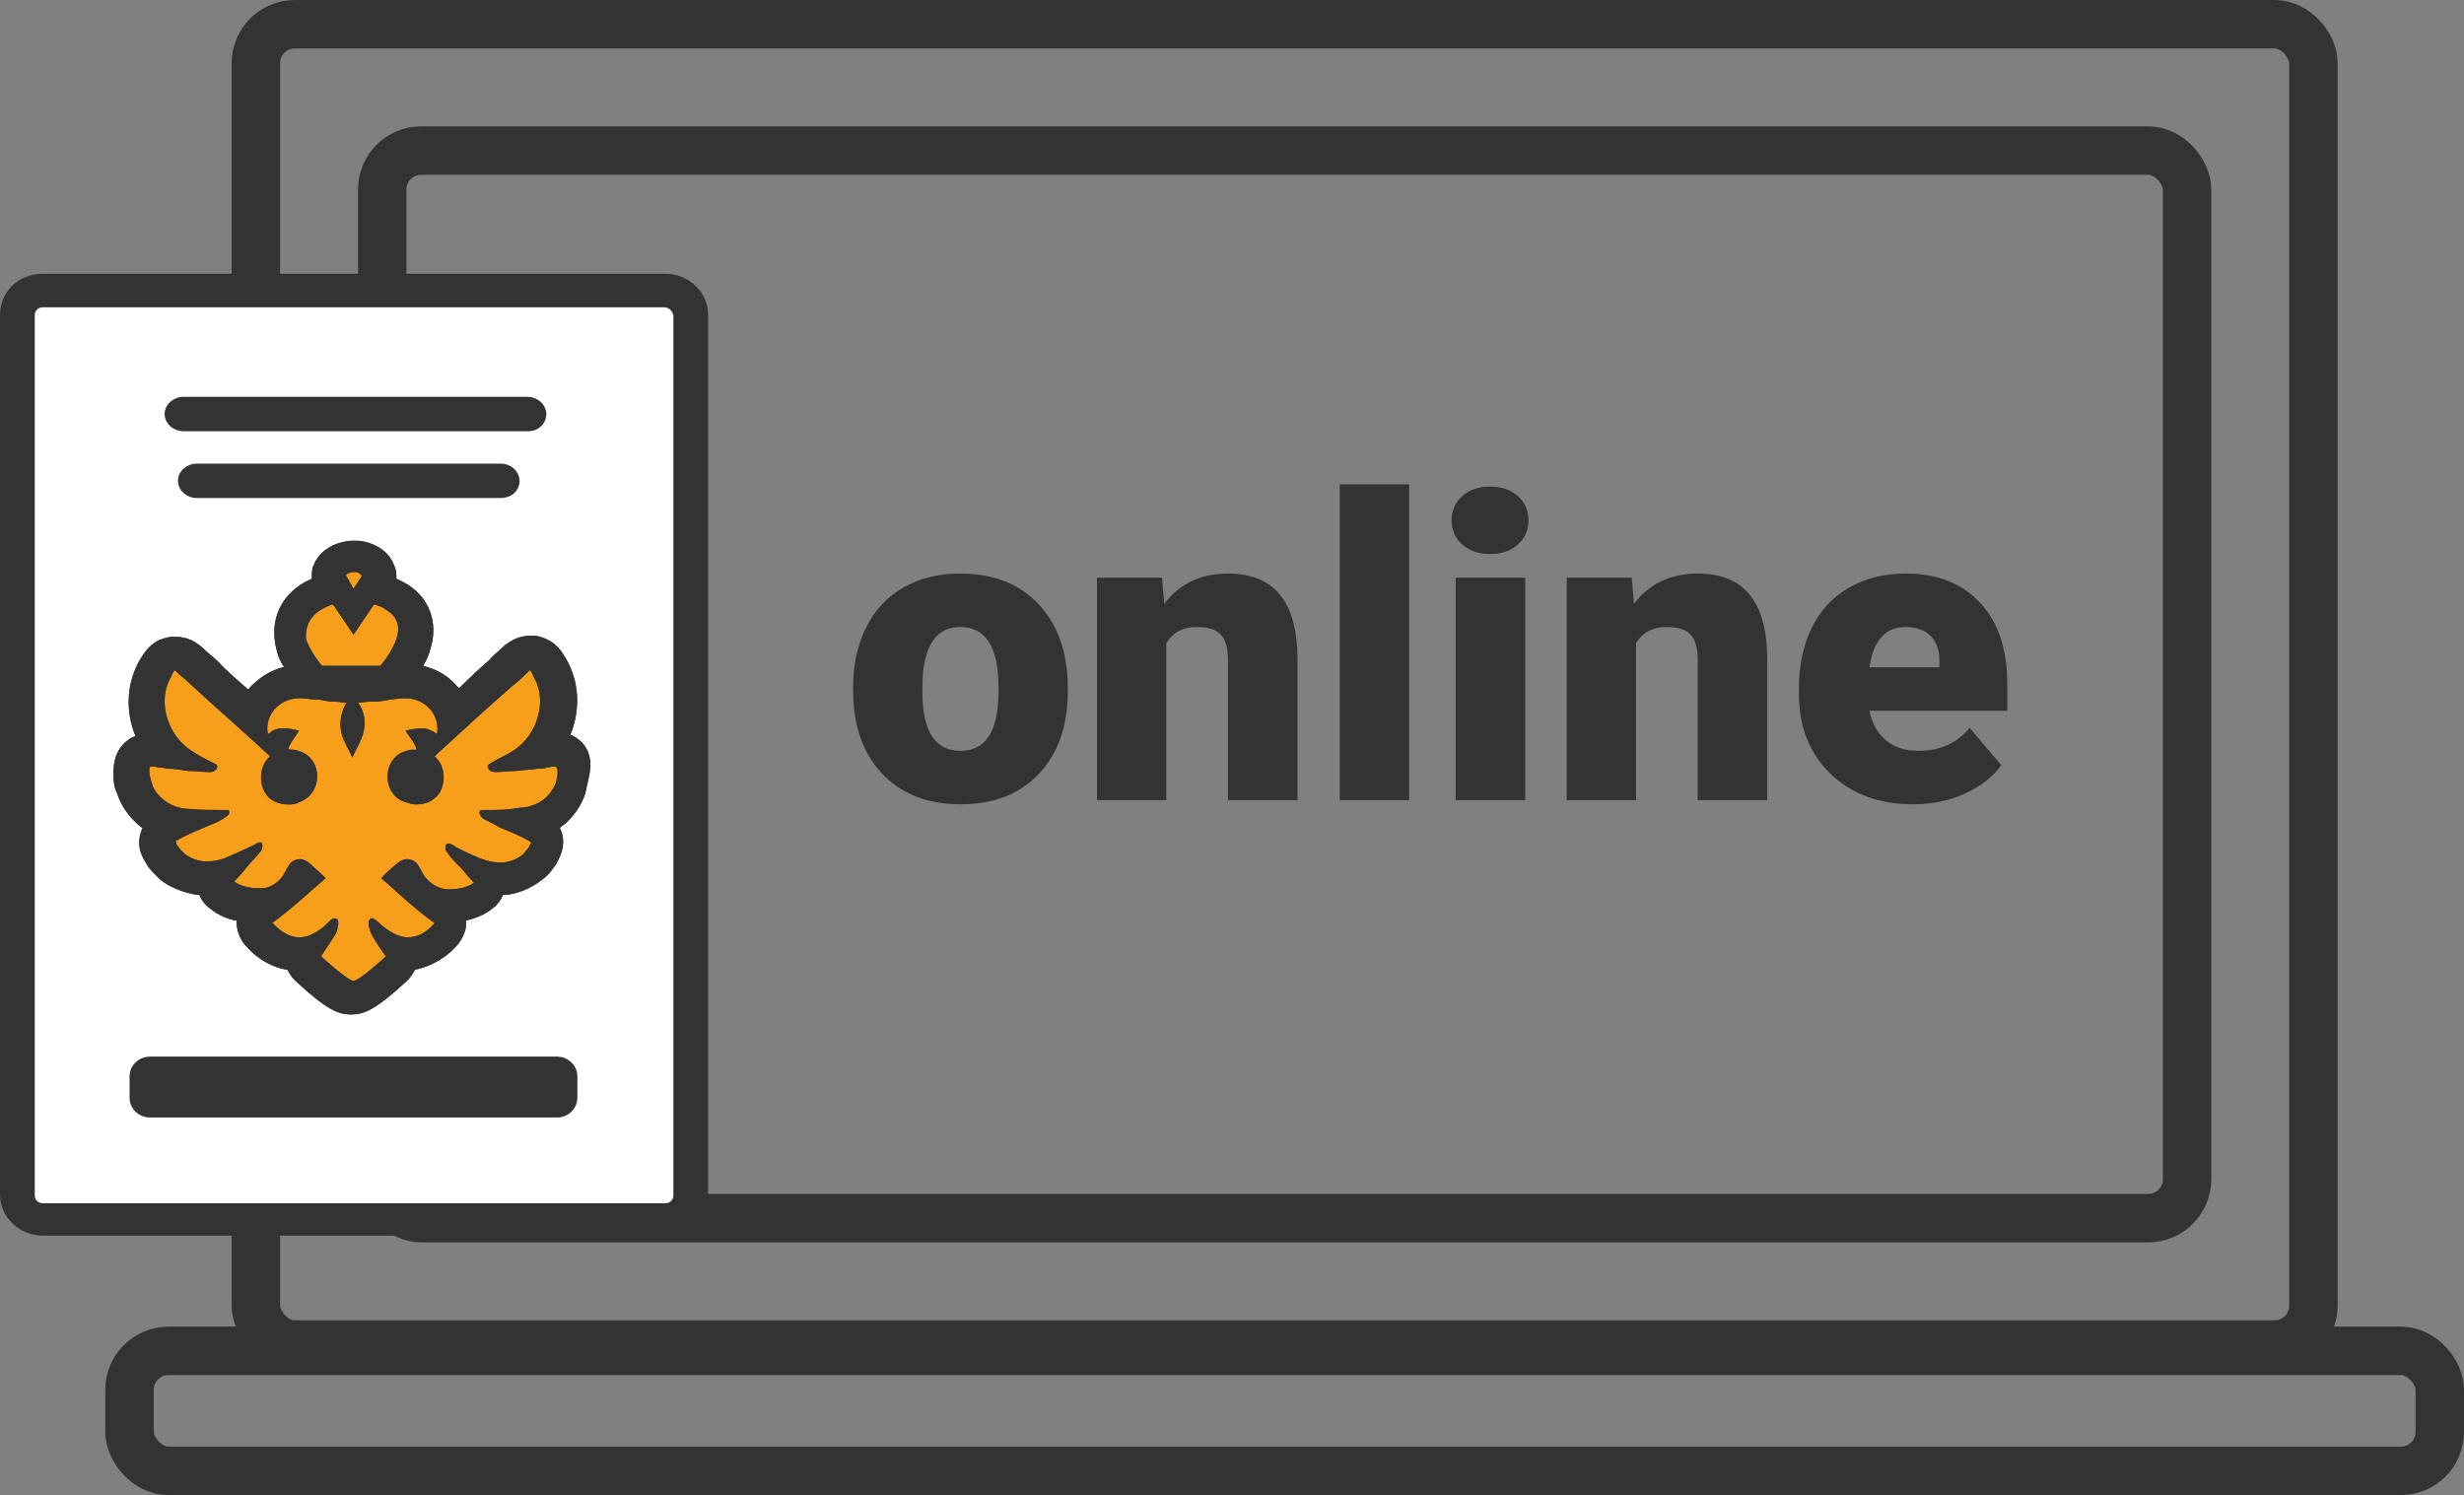
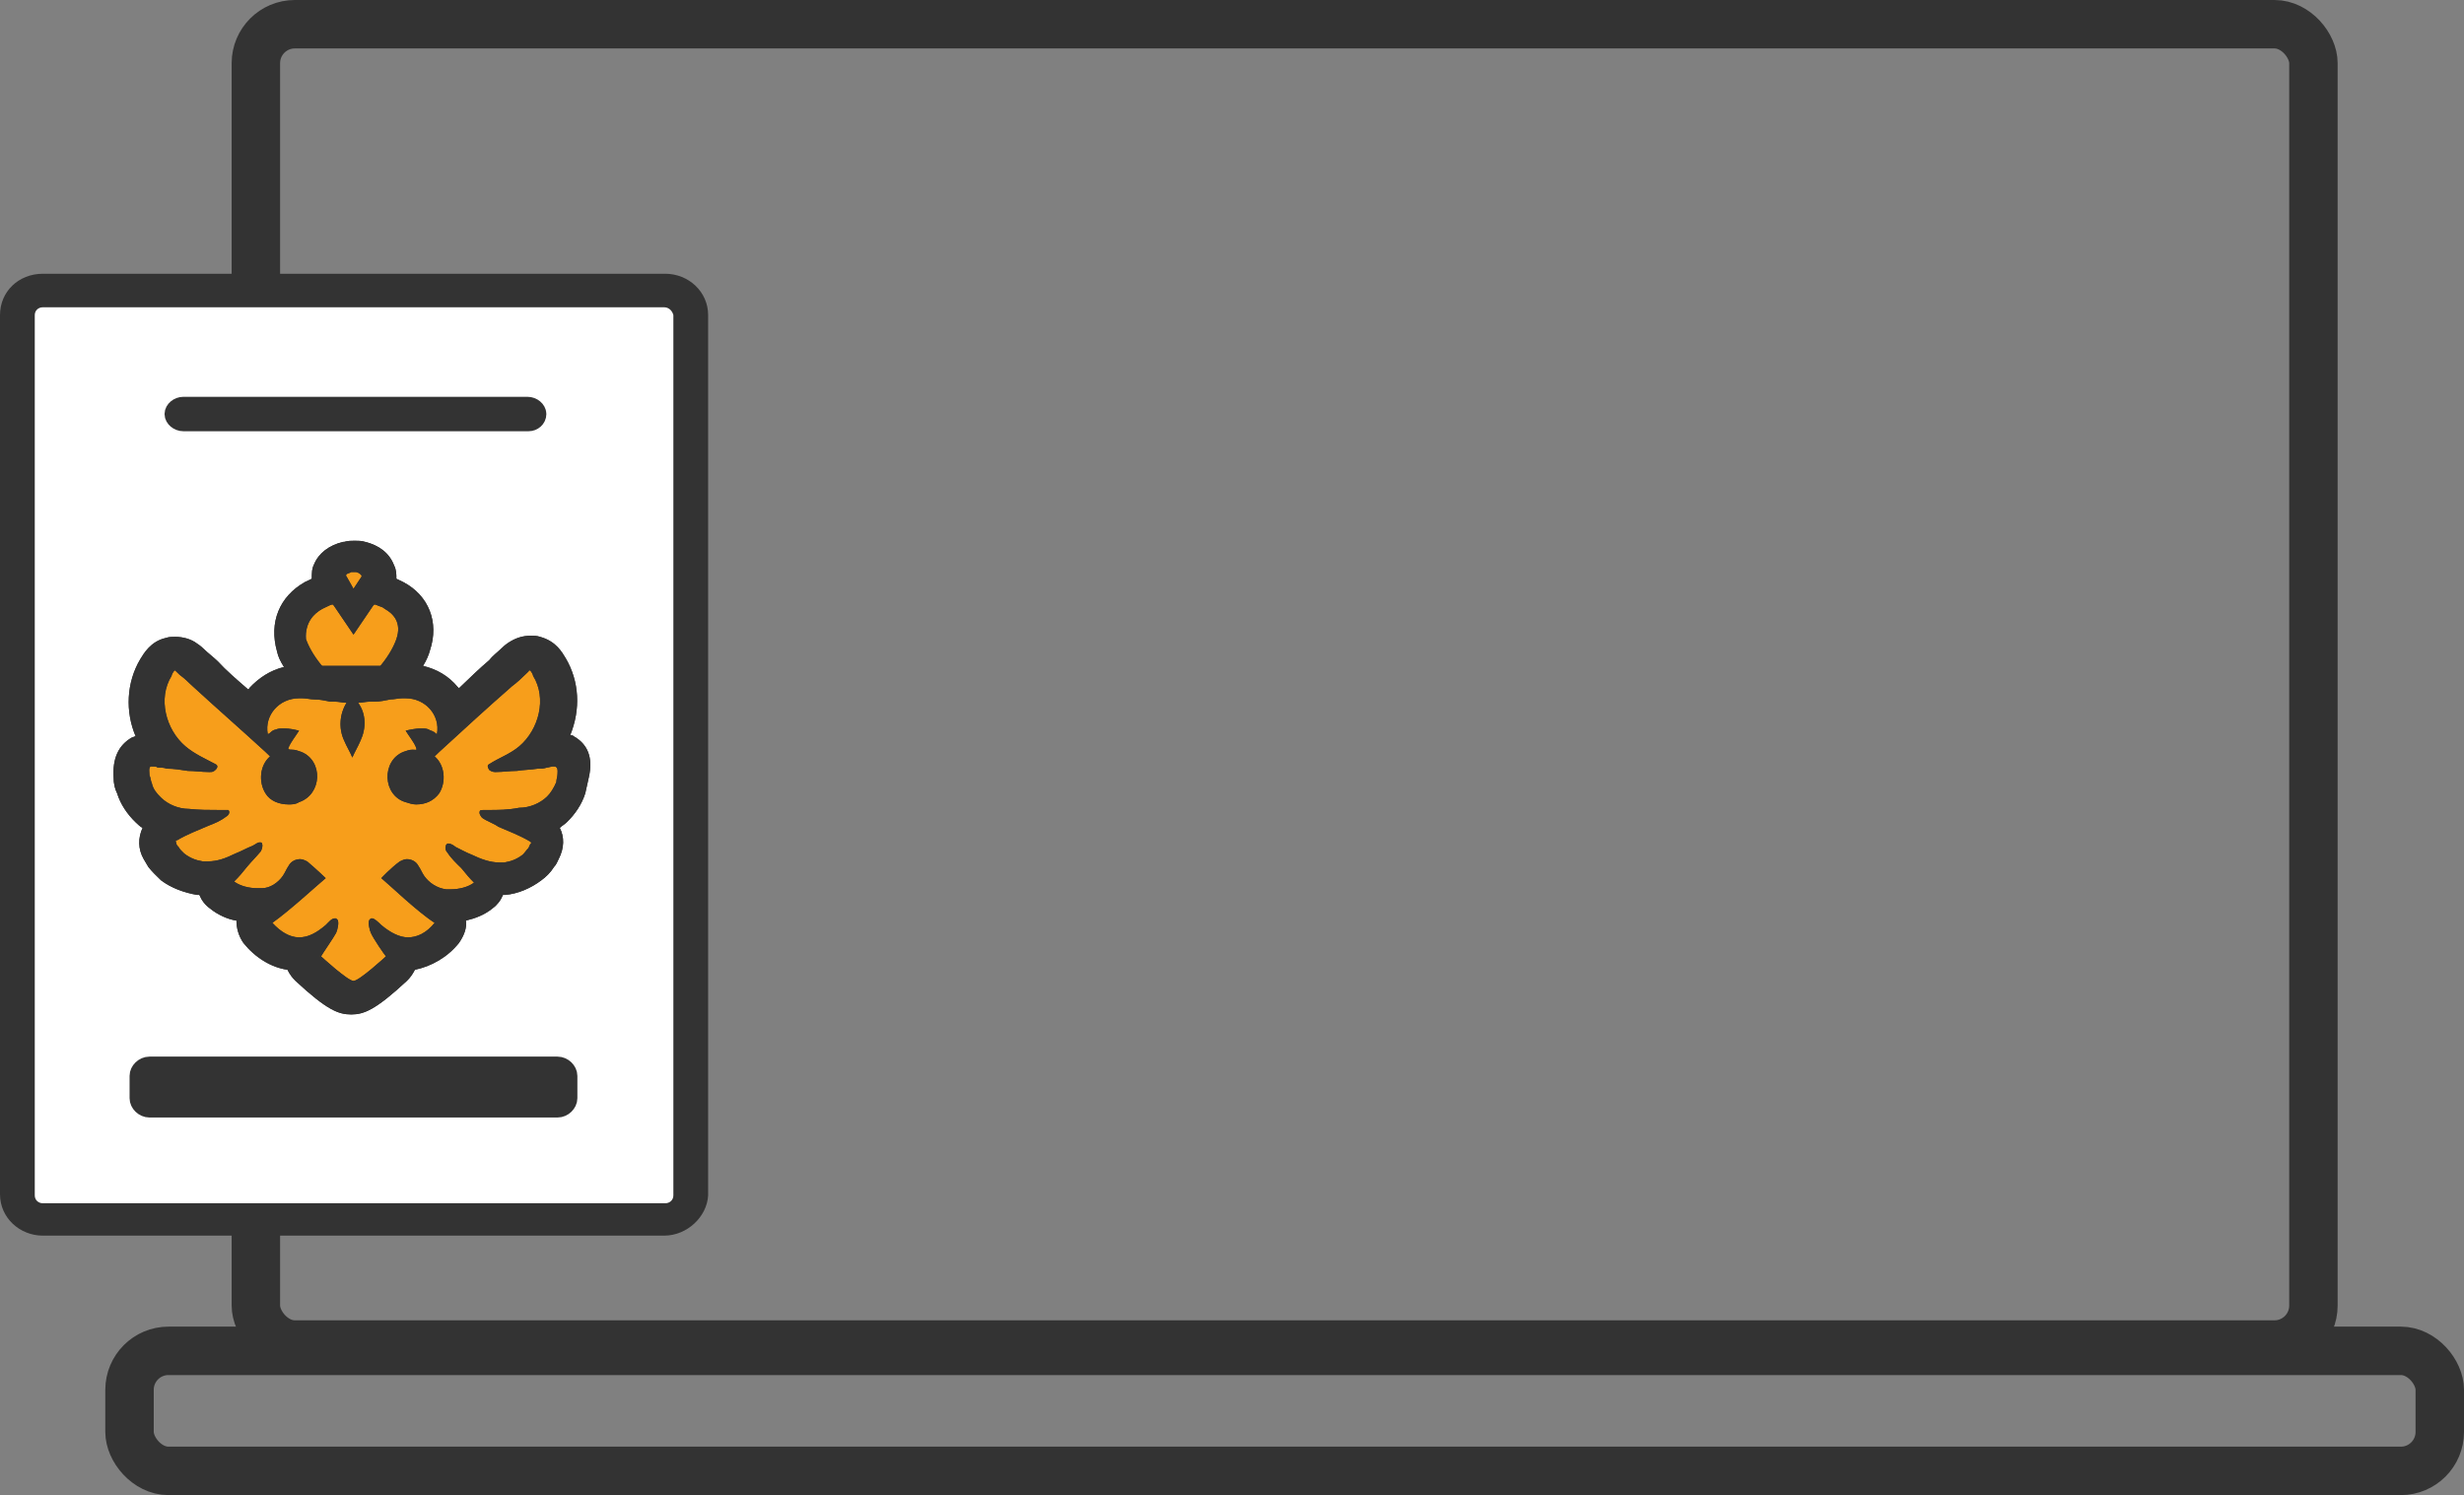
<svg xmlns="http://www.w3.org/2000/svg" width="117" height="71" viewBox="0 0 117 71" fill="none">
  <rect x="0" y="0" width="117" height="71" fill="#808080" stroke="none" />
-   <path d="M40.508 32.619C40.508 31.564 40.713 30.627 41.123 29.807C41.533 28.98 42.122 28.345 42.891 27.902C43.659 27.46 44.56 27.238 45.596 27.238C47.178 27.238 48.425 27.73 49.336 28.713C50.247 29.689 50.703 31.021 50.703 32.707V32.824C50.703 34.471 50.244 35.78 49.326 36.75C48.415 37.714 47.178 38.195 45.615 38.195C44.111 38.195 42.904 37.746 41.992 36.848C41.081 35.943 40.589 34.719 40.518 33.176L40.508 32.619ZM43.799 32.824C43.799 33.801 43.952 34.517 44.258 34.973C44.564 35.428 45.016 35.656 45.615 35.656C46.787 35.656 47.386 34.755 47.412 32.951V32.619C47.412 30.725 46.807 29.777 45.596 29.777C44.495 29.777 43.9 30.594 43.809 32.228L43.799 32.824ZM55.176 27.434L55.283 28.674C56.012 27.717 57.018 27.238 58.301 27.238C59.401 27.238 60.221 27.567 60.762 28.225C61.309 28.882 61.592 29.872 61.611 31.193V38H58.31V31.33C58.31 30.796 58.203 30.406 57.988 30.158C57.773 29.904 57.383 29.777 56.816 29.777C56.172 29.777 55.693 30.031 55.381 30.539V38H52.09V27.434H55.176ZM66.914 38H63.613V23H66.914V38ZM72.422 38H69.121V27.434H72.422V38ZM68.926 24.709C68.926 24.24 69.095 23.856 69.434 23.557C69.772 23.257 70.212 23.107 70.752 23.107C71.292 23.107 71.732 23.257 72.07 23.557C72.409 23.856 72.578 24.24 72.578 24.709C72.578 25.178 72.409 25.562 72.07 25.861C71.732 26.161 71.292 26.311 70.752 26.311C70.212 26.311 69.772 26.161 69.434 25.861C69.095 25.562 68.926 25.178 68.926 24.709ZM77.481 27.434L77.588 28.674C78.317 27.717 79.323 27.238 80.606 27.238C81.706 27.238 82.526 27.567 83.066 28.225C83.613 28.882 83.897 29.872 83.916 31.193V38H80.615V31.33C80.615 30.796 80.508 30.406 80.293 30.158C80.078 29.904 79.688 29.777 79.121 29.777C78.477 29.777 77.998 30.031 77.686 30.539V38H74.394V27.434H77.481ZM90.859 38.195C89.238 38.195 87.926 37.714 86.924 36.75C85.921 35.78 85.42 34.52 85.42 32.971V32.697C85.42 31.616 85.618 30.663 86.016 29.836C86.419 29.009 87.005 28.371 87.773 27.922C88.542 27.466 89.453 27.238 90.508 27.238C91.992 27.238 93.164 27.701 94.023 28.625C94.883 29.543 95.312 30.826 95.312 32.473V33.752H88.769C88.887 34.344 89.144 34.81 89.541 35.148C89.938 35.487 90.453 35.656 91.084 35.656C92.126 35.656 92.939 35.292 93.525 34.562L95.029 36.34C94.619 36.906 94.037 37.359 93.281 37.697C92.533 38.029 91.725 38.195 90.859 38.195ZM90.488 29.777C89.525 29.777 88.952 30.415 88.769 31.691H92.09V31.438C92.103 30.91 91.969 30.503 91.689 30.217C91.409 29.924 91.009 29.777 90.488 29.777Z" fill="#333333" />
  <rect x="12.15" y="1.15" width="97.7" height="62.7" rx="1.85" stroke="#333333" stroke-width="2.3" />
  <rect x="6.15" y="64.15" width="109.7" height="5.7" rx="1.85" stroke="#333333" stroke-width="2.3" />
-   <rect x="18.15" y="7.15" width="85.7" height="50.7" rx="1.85" stroke="#333333" stroke-width="2.3" />
  <rect x="1.245" y="14.245" width="31.134" height="43.588" fill="white" />
  <path d="M12.12 33.936C12.226 33.619 12.882 32.794 14.658 32.033C14.343 30.142 14.341 26.997 16.831 26.335C19.584 27.107 19.913 30.667 19.733 32.35L21.637 33.936L25.443 31.399L27.029 35.522L26.078 39.646L23.223 42.184L21.32 43.77L19.416 45.356L16.561 46.942L14.341 45.356L12.437 43.453L9.9 41.867L7.362 39.012L6.093 36.474L8.314 35.84L7.362 33.936L8.314 31.399L12.12 33.936Z" fill="#F79E1B" />
  <path d="M31.534 58.679H2.036C0.936 58.679 0 57.83 0 56.716V14.963C0 13.849 0.881 13 2.036 13H31.589C32.689 13 33.625 13.849 33.625 14.963V56.769C33.57 57.777 32.634 58.679 31.534 58.679ZM2.036 14.592C1.816 14.592 1.651 14.751 1.651 14.963V56.769C1.651 56.981 1.816 57.141 2.036 57.141H31.589C31.809 57.141 31.974 56.981 31.974 56.769V14.963C31.919 14.751 31.754 14.592 31.534 14.592H2.036Z" fill="#333333" />
  <path d="M27.242 34.964C27.187 34.911 27.132 34.911 27.077 34.911C27.572 33.691 27.517 32.365 26.857 31.25C26.692 30.985 26.416 30.455 25.646 30.242C25.481 30.189 25.371 30.189 25.206 30.189C24.82 30.189 24.49 30.296 24.16 30.508C23.995 30.614 23.885 30.72 23.83 30.773C23.61 30.985 23.39 31.144 23.224 31.357C22.784 31.728 22.289 32.206 21.794 32.683L21.739 32.63C21.298 32.099 20.748 31.781 20.088 31.622C20.253 31.357 20.363 31.091 20.418 30.879C20.858 29.553 20.363 28.28 19.152 27.643C19.042 27.59 18.932 27.537 18.822 27.484C18.822 27.271 18.822 27.059 18.712 26.847C18.492 26.264 17.996 25.892 17.336 25.733C17.171 25.68 17.006 25.68 16.841 25.68C16.676 25.68 16.511 25.68 16.345 25.733H16.29C15.63 25.892 15.135 26.264 14.915 26.794C14.805 27.006 14.805 27.218 14.805 27.484C14.694 27.537 14.584 27.59 14.474 27.643C13.264 28.333 12.768 29.553 13.153 30.932C13.209 31.198 13.319 31.41 13.484 31.675C12.823 31.834 12.273 32.206 11.833 32.683C11.833 32.683 11.833 32.736 11.778 32.736C11.227 32.258 10.732 31.834 10.347 31.41C10.127 31.198 9.907 31.038 9.686 30.826C9.631 30.773 9.521 30.667 9.356 30.561C9.081 30.349 8.696 30.242 8.311 30.242C8.146 30.242 8.036 30.242 7.87 30.296C7.155 30.455 6.825 31.038 6.66 31.304C5.999 32.418 5.944 33.797 6.44 34.964C6.385 34.964 6.329 35.017 6.274 35.017C5.614 35.389 5.339 36.025 5.394 36.927C5.394 37.193 5.449 37.458 5.559 37.67C5.724 38.201 6.054 38.678 6.44 39.049C6.55 39.156 6.66 39.262 6.77 39.315C6.55 39.792 6.55 40.323 6.825 40.8C6.88 40.906 6.99 41.065 7.045 41.172C7.21 41.384 7.43 41.596 7.65 41.808C8.146 42.18 8.751 42.392 9.356 42.498C9.411 42.498 9.466 42.498 9.466 42.498C9.576 42.763 9.741 42.975 9.962 43.135C10.347 43.453 10.842 43.665 11.227 43.718C11.227 44.09 11.337 44.461 11.558 44.779C12.108 45.469 12.878 45.946 13.649 46.053C13.759 46.265 13.869 46.424 14.034 46.583C15.52 47.962 16.07 48.175 16.676 48.175C17.281 48.175 17.831 47.962 19.317 46.583C19.482 46.424 19.592 46.265 19.702 46.053C20.473 45.893 21.243 45.469 21.794 44.779C22.014 44.461 22.179 44.09 22.124 43.718C22.564 43.612 23.004 43.453 23.39 43.135C23.61 42.975 23.775 42.763 23.885 42.498C23.94 42.498 23.995 42.498 23.995 42.498C24.6 42.445 25.206 42.18 25.701 41.808C25.921 41.649 26.141 41.437 26.306 41.172C26.416 41.065 26.471 40.906 26.526 40.8C26.802 40.27 26.802 39.739 26.581 39.315C26.692 39.209 26.802 39.156 26.912 39.049C27.297 38.678 27.627 38.201 27.792 37.67C27.847 37.405 27.902 37.193 27.957 36.927C28.177 35.972 27.902 35.336 27.242 34.964ZM16.456 27.271C16.511 27.218 16.621 27.218 16.676 27.165C16.731 27.165 16.731 27.165 16.786 27.165C16.841 27.165 16.841 27.165 16.896 27.165C16.951 27.165 17.061 27.218 17.116 27.271C17.171 27.325 17.171 27.325 17.171 27.378L16.786 27.961L16.456 27.378C16.401 27.325 16.456 27.271 16.456 27.271ZM15.3 28.916C15.41 28.863 15.52 28.81 15.63 28.757C15.74 28.704 15.795 28.704 15.795 28.704L15.85 28.757L16.786 30.136L17.721 28.757L17.776 28.704C17.776 28.704 17.831 28.704 17.941 28.757C18.051 28.81 18.162 28.81 18.272 28.916C18.657 29.128 19.097 29.553 18.822 30.349C18.712 30.667 18.492 31.091 18.107 31.569C18.107 31.569 18.107 31.569 18.051 31.622H17.666H16.676H15.685H15.3C15.3 31.622 15.3 31.622 15.245 31.569C14.86 31.091 14.639 30.667 14.529 30.349C14.474 29.553 14.915 29.128 15.3 28.916ZM26.471 36.768C26.471 36.874 26.416 37.033 26.416 37.139C26.306 37.405 26.141 37.67 25.976 37.829C25.646 38.148 25.151 38.36 24.655 38.36C24.105 38.466 23.665 38.466 23.169 38.466H23.114C23.059 38.466 23.004 38.466 22.949 38.466C22.894 38.466 22.784 38.466 22.784 38.519C22.729 38.625 22.839 38.784 22.894 38.837C23.114 38.996 23.445 39.102 23.665 39.262C24.16 39.474 24.71 39.686 25.151 39.951C25.206 40.004 25.261 40.004 25.206 40.057C25.151 40.111 25.151 40.163 25.096 40.27C24.986 40.376 24.93 40.482 24.82 40.588C24.545 40.8 24.27 40.906 23.94 40.959C23.885 40.959 23.775 40.959 23.72 40.959C23.279 40.959 22.839 40.8 22.399 40.588C22.124 40.482 21.849 40.323 21.628 40.217C21.573 40.163 21.408 40.057 21.298 40.057C21.243 40.057 21.243 40.057 21.188 40.111C21.133 40.217 21.133 40.376 21.243 40.482C21.408 40.747 21.683 41.012 21.904 41.225C22.124 41.49 22.289 41.702 22.509 41.914C22.234 42.127 21.794 42.233 21.408 42.233C21.353 42.233 21.243 42.233 21.188 42.233C20.748 42.18 20.363 41.914 20.143 41.596C20.033 41.437 19.978 41.278 19.867 41.118C19.757 40.906 19.537 40.8 19.317 40.8C19.207 40.8 19.097 40.853 18.987 40.906C18.547 41.225 18.107 41.702 18.107 41.702C18.492 42.02 19.812 43.294 20.638 43.824C20.253 44.302 19.812 44.514 19.372 44.514C18.987 44.514 18.547 44.302 18.107 43.93C17.941 43.771 17.776 43.612 17.666 43.612C17.611 43.612 17.611 43.612 17.556 43.665C17.446 43.771 17.556 44.196 17.611 44.302C17.721 44.567 18.272 45.363 18.327 45.416C18.327 45.416 17.061 46.583 16.786 46.583C16.511 46.583 15.245 45.416 15.245 45.416C15.3 45.31 15.85 44.514 15.96 44.302C16.015 44.196 16.125 43.771 16.015 43.665C15.96 43.612 15.96 43.612 15.905 43.612C15.74 43.612 15.63 43.771 15.465 43.93C15.025 44.302 14.639 44.514 14.199 44.514C13.759 44.514 13.319 44.249 12.933 43.824C13.759 43.241 15.08 42.02 15.465 41.702C15.465 41.702 14.97 41.225 14.584 40.906C14.474 40.853 14.364 40.8 14.254 40.8C14.034 40.8 13.814 40.906 13.704 41.118C13.594 41.278 13.539 41.437 13.429 41.596C13.209 41.914 12.823 42.18 12.438 42.18C12.383 42.18 12.273 42.18 12.218 42.18C11.833 42.18 11.393 42.074 11.117 41.861C11.337 41.649 11.558 41.384 11.723 41.172C11.943 40.906 12.163 40.694 12.383 40.429C12.438 40.323 12.493 40.163 12.438 40.057C12.438 40.004 12.383 40.004 12.328 40.004C12.218 40.004 12.108 40.111 11.998 40.163C11.723 40.27 11.447 40.429 11.172 40.535C10.732 40.747 10.347 40.906 9.852 40.906C9.796 40.906 9.686 40.906 9.631 40.906C9.301 40.853 9.026 40.747 8.751 40.535C8.641 40.429 8.531 40.323 8.476 40.217C8.421 40.163 8.366 40.111 8.366 40.004C8.311 39.951 8.366 39.898 8.421 39.898C8.861 39.633 9.411 39.421 9.907 39.209C10.182 39.102 10.457 38.996 10.732 38.784C10.842 38.731 10.952 38.572 10.842 38.466C10.787 38.466 10.732 38.466 10.622 38.466C10.567 38.466 10.457 38.466 10.457 38.466H10.402C9.907 38.466 9.466 38.466 8.971 38.413C8.476 38.413 7.98 38.201 7.65 37.882C7.43 37.67 7.265 37.458 7.21 37.193C7.155 37.087 7.155 36.927 7.1 36.821C7.1 36.715 7.045 36.45 7.155 36.397H7.21C7.32 36.397 7.43 36.397 7.485 36.45C7.65 36.45 7.76 36.45 7.925 36.503C8.256 36.503 8.586 36.556 8.916 36.609C9.246 36.609 9.576 36.662 9.907 36.662H9.962C10.072 36.662 10.127 36.662 10.237 36.556C10.347 36.45 10.347 36.344 10.237 36.291C9.741 36.025 9.246 35.813 8.806 35.442C7.87 34.646 7.485 33.16 8.146 32.099C8.146 32.046 8.256 31.834 8.311 31.834C8.311 31.834 8.311 31.834 8.366 31.887C8.421 31.94 8.476 31.993 8.531 32.046C8.751 32.206 8.971 32.418 9.136 32.577C10.292 33.638 11.447 34.646 12.603 35.707C12.658 35.76 12.768 35.866 12.823 35.919C12.328 36.344 12.273 37.139 12.603 37.67C12.823 38.041 13.264 38.201 13.704 38.201C13.869 38.201 14.034 38.201 14.199 38.094C15.3 37.723 15.355 36.132 14.309 35.707C14.144 35.654 14.034 35.601 13.869 35.601C13.759 35.601 13.649 35.601 13.704 35.495C13.814 35.23 14.034 34.964 14.199 34.699C13.979 34.646 13.759 34.593 13.484 34.593H13.429C13.319 34.593 13.209 34.593 13.098 34.646C13.043 34.646 12.933 34.699 12.878 34.752C12.823 34.805 12.768 34.858 12.713 34.858C12.548 33.956 13.264 33.16 14.199 33.16C14.254 33.16 14.309 33.16 14.364 33.16C14.529 33.16 14.749 33.214 14.915 33.214C15.19 33.214 15.41 33.267 15.685 33.32C15.74 33.32 15.795 33.32 15.905 33.32C16.07 33.32 16.29 33.373 16.456 33.373C16.125 33.903 16.07 34.593 16.345 35.176C16.456 35.442 16.621 35.707 16.731 35.972C16.841 35.707 17.006 35.442 17.116 35.176C17.391 34.593 17.391 33.903 17.006 33.373C17.171 33.373 17.391 33.32 17.556 33.32C17.611 33.32 17.721 33.32 17.776 33.32C18.051 33.32 18.272 33.267 18.547 33.214C18.712 33.214 18.932 33.16 19.097 33.16C19.152 33.16 19.207 33.16 19.262 33.16C20.198 33.16 20.913 33.956 20.748 34.858C20.693 34.858 20.638 34.752 20.583 34.752C20.528 34.699 20.418 34.699 20.363 34.646C20.253 34.593 20.143 34.593 20.033 34.593H19.978C19.757 34.593 19.482 34.646 19.262 34.699C19.427 34.964 19.647 35.23 19.757 35.495C19.812 35.654 19.757 35.601 19.592 35.601C19.427 35.601 19.317 35.654 19.152 35.707C18.107 36.132 18.162 37.776 19.262 38.094C19.427 38.148 19.592 38.201 19.757 38.201C20.198 38.201 20.583 38.041 20.858 37.67C21.188 37.139 21.133 36.344 20.638 35.919C20.693 35.866 20.803 35.76 20.858 35.707C22.014 34.646 23.169 33.585 24.325 32.577C24.545 32.418 24.765 32.206 24.93 32.046C24.986 31.993 25.041 31.94 25.096 31.887C25.096 31.887 25.096 31.834 25.151 31.834C25.206 31.834 25.316 32.046 25.316 32.099C25.976 33.16 25.591 34.646 24.655 35.442C24.215 35.813 23.72 35.972 23.224 36.291C23.114 36.344 23.169 36.45 23.224 36.556C23.279 36.609 23.39 36.662 23.5 36.662H23.555C23.885 36.662 24.215 36.609 24.545 36.609C24.875 36.556 25.206 36.556 25.536 36.503C25.701 36.503 25.811 36.503 25.976 36.45C26.031 36.45 26.196 36.397 26.251 36.397C26.306 36.397 26.306 36.397 26.306 36.397C26.526 36.397 26.471 36.662 26.471 36.768Z" fill="#333333" />
  <path d="M27.242 34.964C27.187 34.911 27.132 34.911 27.077 34.911C27.572 33.691 27.517 32.365 26.857 31.25C26.692 30.985 26.416 30.455 25.646 30.242C25.481 30.189 25.371 30.189 25.206 30.189C24.82 30.189 24.49 30.296 24.16 30.508C23.995 30.614 23.885 30.72 23.83 30.773C23.61 30.985 23.39 31.144 23.224 31.357C22.784 31.728 22.289 32.206 21.794 32.683L21.739 32.63C21.298 32.099 20.748 31.781 20.088 31.622C20.253 31.357 20.363 31.091 20.418 30.879C20.858 29.553 20.363 28.28 19.152 27.643C19.042 27.59 18.932 27.537 18.822 27.484C18.822 27.271 18.822 27.059 18.712 26.847C18.492 26.264 17.996 25.892 17.336 25.733C17.171 25.68 17.006 25.68 16.841 25.68C16.676 25.68 16.511 25.68 16.345 25.733H16.29C15.63 25.892 15.135 26.264 14.915 26.794C14.805 27.006 14.805 27.218 14.805 27.484C14.694 27.537 14.584 27.59 14.474 27.643C13.264 28.333 12.768 29.553 13.153 30.932C13.209 31.198 13.319 31.41 13.484 31.675C12.823 31.834 12.273 32.206 11.833 32.683C11.833 32.683 11.833 32.736 11.778 32.736C11.227 32.258 10.732 31.834 10.347 31.41C10.127 31.198 9.907 31.038 9.686 30.826C9.631 30.773 9.521 30.667 9.356 30.561C9.081 30.349 8.696 30.242 8.311 30.242C8.146 30.242 8.036 30.242 7.87 30.296C7.155 30.455 6.825 31.038 6.66 31.304C5.999 32.418 5.944 33.797 6.44 34.964C6.385 34.964 6.329 35.017 6.274 35.017C5.614 35.389 5.339 36.025 5.394 36.927C5.394 37.193 5.449 37.458 5.559 37.67C5.724 38.201 6.054 38.678 6.44 39.049C6.55 39.156 6.66 39.262 6.77 39.315C6.55 39.792 6.55 40.323 6.825 40.8C6.88 40.906 6.99 41.065 7.045 41.172C7.21 41.384 7.43 41.596 7.65 41.808C8.146 42.18 8.751 42.392 9.356 42.498C9.411 42.498 9.466 42.498 9.466 42.498C9.576 42.763 9.741 42.975 9.962 43.135C10.347 43.453 10.842 43.665 11.227 43.718C11.227 44.09 11.337 44.461 11.558 44.779C12.108 45.469 12.878 45.946 13.649 46.053C13.759 46.265 13.869 46.424 14.034 46.583C15.52 47.962 16.07 48.175 16.676 48.175C17.281 48.175 17.831 47.962 19.317 46.583C19.482 46.424 19.592 46.265 19.702 46.053C20.473 45.893 21.243 45.469 21.794 44.779C22.014 44.461 22.179 44.09 22.124 43.718C22.564 43.612 23.004 43.453 23.39 43.135C23.61 42.975 23.775 42.763 23.885 42.498C23.94 42.498 23.995 42.498 23.995 42.498C24.6 42.445 25.206 42.18 25.701 41.808C25.921 41.649 26.141 41.437 26.306 41.172C26.416 41.065 26.471 40.906 26.526 40.8C26.802 40.27 26.802 39.739 26.581 39.315C26.692 39.209 26.802 39.156 26.912 39.049C27.297 38.678 27.627 38.201 27.792 37.67C27.847 37.405 27.902 37.193 27.957 36.927C28.177 35.972 27.902 35.336 27.242 34.964ZM16.456 27.271C16.511 27.218 16.621 27.218 16.676 27.165C16.731 27.165 16.731 27.165 16.786 27.165C16.841 27.165 16.841 27.165 16.896 27.165C16.951 27.165 17.061 27.218 17.116 27.271C17.171 27.325 17.171 27.325 17.171 27.378L16.786 27.961L16.456 27.378C16.401 27.325 16.456 27.271 16.456 27.271ZM15.3 28.916C15.41 28.863 15.52 28.81 15.63 28.757C15.74 28.704 15.795 28.704 15.795 28.704L15.85 28.757L16.786 30.136L17.721 28.757L17.776 28.704C17.776 28.704 17.831 28.704 17.941 28.757C18.051 28.81 18.162 28.81 18.272 28.916C18.657 29.128 19.097 29.553 18.822 30.349C18.712 30.667 18.492 31.091 18.107 31.569C18.107 31.569 18.107 31.569 18.051 31.622H17.666H16.676H15.685H15.3C15.3 31.622 15.3 31.622 15.245 31.569C14.86 31.091 14.639 30.667 14.529 30.349C14.474 29.553 14.915 29.128 15.3 28.916ZM26.471 36.768C26.471 36.874 26.416 37.033 26.416 37.139C26.306 37.405 26.141 37.67 25.976 37.829C25.646 38.148 25.151 38.36 24.655 38.36C24.105 38.466 23.665 38.466 23.169 38.466H23.114C23.059 38.466 23.004 38.466 22.949 38.466C22.894 38.466 22.784 38.466 22.784 38.519C22.729 38.625 22.839 38.784 22.894 38.837C23.114 38.996 23.445 39.102 23.665 39.262C24.16 39.474 24.71 39.686 25.151 39.951C25.206 40.004 25.261 40.004 25.206 40.057C25.151 40.111 25.151 40.163 25.096 40.27C24.986 40.376 24.93 40.482 24.82 40.588C24.545 40.8 24.27 40.906 23.94 40.959C23.885 40.959 23.775 40.959 23.72 40.959C23.279 40.959 22.839 40.8 22.399 40.588C22.124 40.482 21.849 40.323 21.628 40.217C21.573 40.163 21.408 40.057 21.298 40.057C21.243 40.057 21.243 40.057 21.188 40.111C21.133 40.217 21.133 40.376 21.243 40.482C21.408 40.747 21.683 41.012 21.904 41.225C22.124 41.49 22.289 41.702 22.509 41.914C22.234 42.127 21.794 42.233 21.408 42.233C21.353 42.233 21.243 42.233 21.188 42.233C20.748 42.18 20.363 41.914 20.143 41.596C20.033 41.437 19.978 41.278 19.867 41.118C19.757 40.906 19.537 40.8 19.317 40.8C19.207 40.8 19.097 40.853 18.987 40.906C18.547 41.225 18.107 41.702 18.107 41.702C18.492 42.02 19.812 43.294 20.638 43.824C20.253 44.302 19.812 44.514 19.372 44.514C18.987 44.514 18.547 44.302 18.107 43.93C17.941 43.771 17.776 43.612 17.666 43.612C17.611 43.612 17.611 43.612 17.556 43.665C17.446 43.771 17.556 44.196 17.611 44.302C17.721 44.567 18.272 45.363 18.327 45.416C18.327 45.416 17.061 46.583 16.786 46.583C16.511 46.583 15.245 45.416 15.245 45.416C15.3 45.31 15.85 44.514 15.96 44.302C16.015 44.196 16.125 43.771 16.015 43.665C15.96 43.612 15.96 43.612 15.905 43.612C15.74 43.612 15.63 43.771 15.465 43.93C15.025 44.302 14.639 44.514 14.199 44.514C13.759 44.514 13.319 44.249 12.933 43.824C13.759 43.241 15.08 42.02 15.465 41.702C15.465 41.702 14.97 41.225 14.584 40.906C14.474 40.853 14.364 40.8 14.254 40.8C14.034 40.8 13.814 40.906 13.704 41.118C13.594 41.278 13.539 41.437 13.429 41.596C13.209 41.914 12.823 42.18 12.438 42.18C12.383 42.18 12.273 42.18 12.218 42.18C11.833 42.18 11.393 42.074 11.117 41.861C11.337 41.649 11.558 41.384 11.723 41.172C11.943 40.906 12.163 40.694 12.383 40.429C12.438 40.323 12.493 40.163 12.438 40.057C12.438 40.004 12.383 40.004 12.328 40.004C12.218 40.004 12.108 40.111 11.998 40.163C11.723 40.27 11.447 40.429 11.172 40.535C10.732 40.747 10.347 40.906 9.852 40.906C9.796 40.906 9.686 40.906 9.631 40.906C9.301 40.853 9.026 40.747 8.751 40.535C8.641 40.429 8.531 40.323 8.476 40.217C8.421 40.163 8.366 40.111 8.366 40.004C8.311 39.951 8.366 39.898 8.421 39.898C8.861 39.633 9.411 39.421 9.907 39.209C10.182 39.102 10.457 38.996 10.732 38.784C10.842 38.731 10.952 38.572 10.842 38.466C10.787 38.466 10.732 38.466 10.622 38.466C10.567 38.466 10.457 38.466 10.457 38.466H10.402C9.907 38.466 9.466 38.466 8.971 38.413C8.476 38.413 7.98 38.201 7.65 37.882C7.43 37.67 7.265 37.458 7.21 37.193C7.155 37.087 7.155 36.927 7.1 36.821C7.1 36.715 7.045 36.45 7.155 36.397H7.21C7.32 36.397 7.43 36.397 7.485 36.45C7.65 36.45 7.76 36.45 7.925 36.503C8.256 36.503 8.586 36.556 8.916 36.609C9.246 36.609 9.576 36.662 9.907 36.662H9.962C10.072 36.662 10.127 36.662 10.237 36.556C10.347 36.45 10.347 36.344 10.237 36.291C9.741 36.025 9.246 35.813 8.806 35.442C7.87 34.646 7.485 33.16 8.146 32.099C8.146 32.046 8.256 31.834 8.311 31.834C8.311 31.834 8.311 31.834 8.366 31.887C8.421 31.94 8.476 31.993 8.531 32.046C8.751 32.206 8.971 32.418 9.136 32.577C10.292 33.638 11.447 34.646 12.603 35.707C12.658 35.76 12.768 35.866 12.823 35.919C12.328 36.344 12.273 37.139 12.603 37.67C12.823 38.041 13.264 38.201 13.704 38.201C13.869 38.201 14.034 38.201 14.199 38.094C15.3 37.723 15.355 36.132 14.309 35.707C14.144 35.654 14.034 35.601 13.869 35.601C13.759 35.601 13.649 35.601 13.704 35.495C13.814 35.23 14.034 34.964 14.199 34.699C13.979 34.646 13.759 34.593 13.484 34.593H13.429C13.319 34.593 13.209 34.593 13.098 34.646C13.043 34.646 12.933 34.699 12.878 34.752C12.823 34.805 12.768 34.858 12.713 34.858C12.548 33.956 13.264 33.16 14.199 33.16C14.254 33.16 14.309 33.16 14.364 33.16C14.529 33.16 14.749 33.214 14.915 33.214C15.19 33.214 15.41 33.267 15.685 33.32C15.74 33.32 15.795 33.32 15.905 33.32C16.07 33.32 16.29 33.373 16.456 33.373C16.125 33.903 16.07 34.593 16.345 35.176C16.456 35.442 16.621 35.707 16.731 35.972C16.841 35.707 17.006 35.442 17.116 35.176C17.391 34.593 17.391 33.903 17.006 33.373C17.171 33.373 17.391 33.32 17.556 33.32C17.611 33.32 17.721 33.32 17.776 33.32C18.051 33.32 18.272 33.267 18.547 33.214C18.712 33.214 18.932 33.16 19.097 33.16C19.152 33.16 19.207 33.16 19.262 33.16C20.198 33.16 20.913 33.956 20.748 34.858C20.693 34.858 20.638 34.752 20.583 34.752C20.528 34.699 20.418 34.699 20.363 34.646C20.253 34.593 20.143 34.593 20.033 34.593H19.978C19.757 34.593 19.482 34.646 19.262 34.699C19.427 34.964 19.647 35.23 19.757 35.495C19.812 35.654 19.757 35.601 19.592 35.601C19.427 35.601 19.317 35.654 19.152 35.707C18.107 36.132 18.162 37.776 19.262 38.094C19.427 38.148 19.592 38.201 19.757 38.201C20.198 38.201 20.583 38.041 20.858 37.67C21.188 37.139 21.133 36.344 20.638 35.919C20.693 35.866 20.803 35.76 20.858 35.707C22.014 34.646 23.169 33.585 24.325 32.577C24.545 32.418 24.765 32.206 24.93 32.046C24.986 31.993 25.041 31.94 25.096 31.887C25.096 31.887 25.096 31.834 25.151 31.834C25.206 31.834 25.316 32.046 25.316 32.099C25.976 33.16 25.591 34.646 24.655 35.442C24.215 35.813 23.72 35.972 23.224 36.291C23.114 36.344 23.169 36.45 23.224 36.556C23.279 36.609 23.39 36.662 23.5 36.662H23.555C23.885 36.662 24.215 36.609 24.545 36.609C24.875 36.556 25.206 36.556 25.536 36.503C25.701 36.503 25.811 36.503 25.976 36.45C26.031 36.45 26.196 36.397 26.251 36.397C26.306 36.397 26.306 36.397 26.306 36.397C26.526 36.397 26.471 36.662 26.471 36.768Z" fill="#333333" />
  <path d="M26.47 52.569H7.099C6.855 52.569 6.653 52.355 6.653 52.153V51.092C6.653 50.891 6.855 50.677 7.099 50.677H26.47C26.714 50.677 26.916 50.891 26.916 51.092V52.153C26.916 52.355 26.714 52.569 26.47 52.569Z" fill="#333333" stroke="#333333" />
  <path d="M25.097 19.979H8.708C8.492 19.979 8.313 19.815 8.313 19.662C8.313 19.508 8.492 19.344 8.708 19.344H25.048C25.264 19.344 25.443 19.508 25.443 19.662C25.443 19.841 25.283 19.979 25.097 19.979Z" fill="#333333" stroke="#333333" />
-   <path d="M23.788 23.151H9.334C9.122 23.151 8.947 22.987 8.947 22.834C8.947 22.68 9.122 22.517 9.334 22.517H23.788C23.999 22.517 24.174 22.68 24.174 22.834C24.174 23 24.032 23.151 23.788 23.151Z" fill="#333333" stroke="#333333" />
</svg>